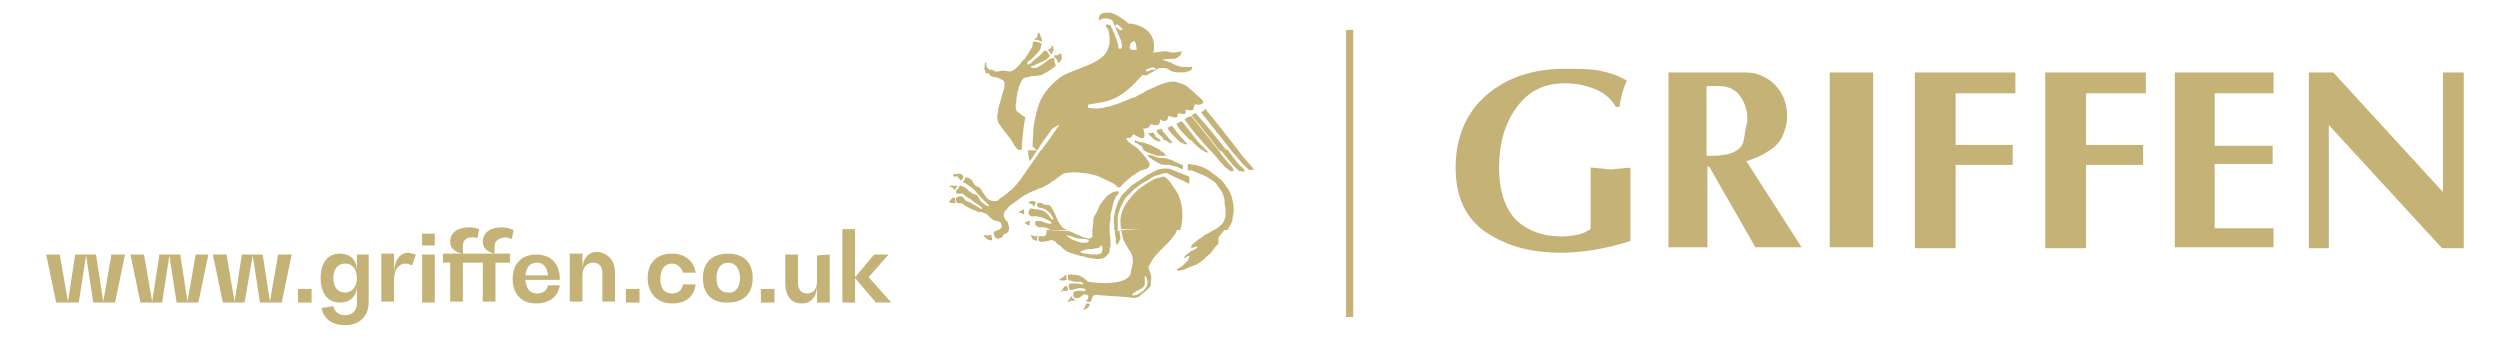
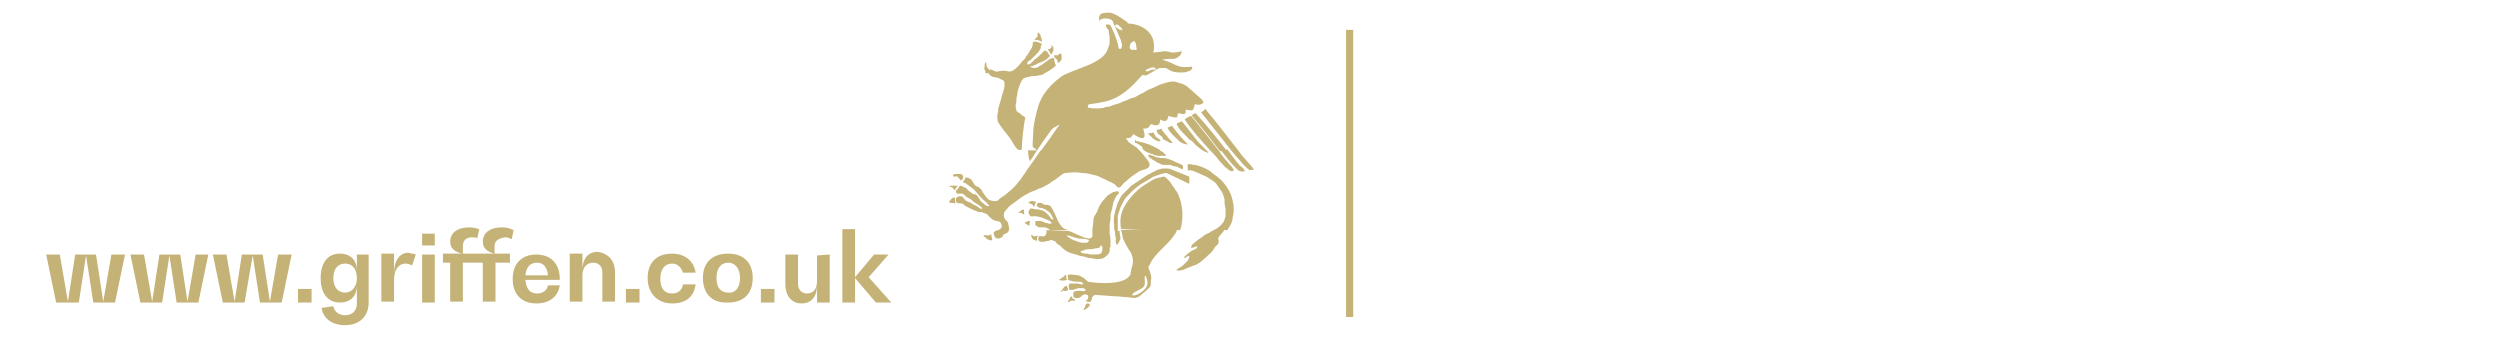
<svg xmlns="http://www.w3.org/2000/svg" version="1.1" id="Layer_1" x="0px" y="0px" viewBox="0 0 276 38" style="enable-background:new 0 0 276 38;" xml:space="preserve">
  <style type="text/css">
	.st0{fill:#C5B277;}
	.st1{fill:#C5B277;stroke:#C5B277;stroke-width:0.792;}
</style>
  <path class="st0" d="M117.8,31.6c0-0.1-0.1,0-0.2,0s-0.1,0.1-0.2,0.2s-0.1,0.1-0.1,0.2c-0.1,0.1-0.2,0.1-0.2,0.2  c0,0.1,0.2-0.1,0.3-0.1c0.1,0,0.4,0.1,0.5-0.1C117.9,32,117.9,31.8,117.8,31.6 M117.8,30.9c0.1,0-0.1-0.1-0.1-0.2s0.1-0.2,0-0.3  c-0.1-0.1-0.2,0-0.2,0.1c-0.1,0-0.1,0.1-0.1,0.1c-0.1,0-0.1,0-0.2,0.1s-0.4,0.2-0.3,0.2C117.2,31,117.5,31,117.8,30.9 M120,33.5  L120,33.5c-0.2,0.1-0.1,0.2-0.2,0.3c0,0.1,0,0.1-0.1,0.2c0,0.1-0.1,0.1-0.1,0.2c0.1,0,0.2,0,0.3-0.1c0.2-0.1,0.3-0.2,0.4-0.4  C120.4,33.5,120.1,33.5,120,33.5 M118.4,32.9c-0.1-0.1-0.1-0.2-0.1-0.2c-0.1,0-0.2,0.2-0.2,0.3c-0.1,0.1-0.2,0.2-0.2,0.3  s0.2,0,0.3-0.1c0.1,0,0.2,0,0.3,0c0.1,0,0.2,0,0.2-0.1C118.6,33,118.4,33,118.4,32.9 M134.8,16.6c0.5,0.6,0.9,1.2,1.4,1.7  c0.1,0.1,0.3,0.3,0.4,0.4c0.1,0.1,0.2,0.2,0.3,0.2c0.2,0,0.5,0.1,0.5,0c0-0.3-0.4-0.5-0.6-0.7c-0.1-0.2-0.3-0.3-0.4-0.5  c-0.3-0.4-0.6-0.8-0.9-1.2 M138.4,18.7c-0.2-0.4-0.6-0.7-0.9-1.1c-0.3-0.3-0.6-0.7-0.8-1l0,0c-1.2-1.5-2.3-3-3.5-4.4l0,0  c0-0.1-0.1-0.1-0.1-0.2c0,0-0.1,0.1-0.2,0.2l0,0c-0.1,0.1-0.3,0.2-0.3,0.2c1.1,1.4,2.4,3,3.4,4.3c0.4,0.5,0.9,1,1.2,1.4  c0.1,0.1,0.7,0.7,0.8,0.7C138.1,18.7,138.5,18.8,138.4,18.7 M113.5,16.6c0,0.5,0.1,1,0.2,1.2c0.3-0.4,0.5-0.8,0.8-1.2 M114.5,16.6  c0.5-0.8,1.1-1.6,1.6-2.3c0.2-0.2,0.4-0.3,0.6-0.4c0.3-0.2,0.3,0,0.1,0.1c-0.3,0.4-0.6,0.9-0.9,1.3c-0.3,0.4-0.5,0.7-0.8,1.1  c-0.1,0.1-0.1,0.2-0.2,0.2l0,0c-0.3,0.4-0.6,0.9-0.9,1.3s-0.6,0.8-0.9,1.3c-0.2,0.2-0.3,0.5-0.5,0.7s-0.3,0.4-0.5,0.6  s-0.3,0.3-0.5,0.5l0,0l0,0c-0.2,0.1-0.3,0.3-0.5,0.4c-0.2,0.2-0.4,0.3-0.7,0.5c-0.1,0.1-0.1,0.1-0.2,0.2s-0.2,0.1-0.3,0.1  c-0.2,0-0.4,0-0.6-0.1c-0.1,0-0.2-0.1-0.3-0.2c-0.1-0.1-0.2-0.2-0.3-0.4c-0.1-0.1-0.2-0.3-0.3-0.4c0,0,0,0,0-0.1l0,0  c-0.1-0.1-0.2-0.2-0.3-0.3c-0.1-0.1-0.3-0.1-0.4-0.2c-0.2-0.2-0.3-0.4-0.4-0.6c-0.1-0.1-0.2-0.2-0.3-0.2c-0.1-0.1-0.2-0.1-0.4-0.1  c-0.1,0,0,0.2-0.1,0.2c0,0.1-0.2,0.2-0.2,0.3c0.1,0.1,0.3,0.1,0.4,0.2s0.3,0.2,0.4,0.3c0.1,0.1,0.3,0.2,0.4,0.3l0,0l0.1,0.1  c0.2,0.2,0.4,0.5,0.6,0.7c0.1,0.1,0.3,0.3,0.4,0.4s0.3,0.2,0.4,0.4c0.1,0.1,0.2,0.1,0.2,0.2c-0.1,0.1-0.2,0.1-0.3,0  c-0.2-0.1-0.3-0.2-0.4-0.3c-0.2-0.1-0.3-0.3-0.4-0.5c-0.1-0.1-0.2-0.3-0.3-0.4c-0.1-0.1-0.3,0-0.4-0.1s-0.3-0.2-0.4-0.3  c-0.1,0-0.1-0.1-0.2-0.2l0,0c-0.1-0.1-0.2-0.2-0.3-0.2c-0.2-0.1-0.5-0.3-0.6-0.1c-0.1,0.2-0.2,0.3-0.3,0.4l0,0  c-0.1,0.1-0.1,0.2,0,0.3c0.1,0.2,0.5,0,0.7,0.1s0.3,0.3,0.5,0.4s0.4,0.2,0.5,0.3c0.2,0.2,0.5,0.4,0.7,0.5c0.1,0.1,0.3,0.2,0.4,0.3  c0,0.1,0,0.2,0,0.2c-0.3-0.1-0.4-0.3-0.7-0.4c-0.2-0.1-0.4-0.2-0.5-0.3c-0.2-0.1-0.3-0.1-0.5-0.2s-0.3-0.4-0.5-0.5s-0.4,0-0.6,0.1  c-0.1,0.2-0.1,0.5,0.1,0.6c0.1,0.1,0.4,0,0.6,0.1c0.1,0.1,0.2,0.2,0.4,0.3c0.2,0.1,0.4,0.2,0.6,0.3c0.2,0.1,0.5,0.2,0.7,0.3  c0.2,0,0.4,0,0.6,0.1s0.4,0.1,0.5,0.3c0.2,0.2,0.4,0.4,0.6,0.5s0.5,0.1,0.7,0.2c0.1,0.1,0.2,0.3,0.2,0.5c0,0.1-0.1,0.2-0.2,0.3l0,0  l0,0c-0.1,0.1-0.3,0.1-0.5,0.2c-0.1,0.1-0.2,0.1-0.2,0.2c0,0.2,0.1,0.5,0.3,0.6c0.2,0.1,0.4,0,0.6-0.1c0.1,0,0.1-0.2,0.2-0.3  c0.1-0.1,0.3-0.1,0.4-0.2s0.2-0.2,0.2-0.4v-0.1h-0.3h0.3c0-0.2-0.1-0.4-0.1-0.6c-0.1-0.2-0.3-0.3-0.4-0.5s-0.1-0.5,0-0.7  s0.3-0.3,0.4-0.5c0.1-0.1,0.3-0.3,0.5-0.4c0.3-0.2,0.5-0.4,0.8-0.6c0.4-0.3,0.8-0.5,1.2-0.7c0.3-0.1,0.6-0.2,0.9-0.4h0.1l0,0  c0.3-0.1,0.5-0.2,0.8-0.4c0.3-0.1,0.5-0.4,0.8-0.5c0.3-0.2,0.5-0.4,0.8-0.6c0.1-0.1,0.3-0.2,0.5-0.2c0.6-0.1,1.2-0.1,1.8,0  c0.6,0,1.1,0.2,1.6,0.3c0.3,0.1,0.6,0.3,0.9,0.4c0.3,0.2,0.7,0.3,1,0.5c0.2,0.1,0.3,0.4,0.5,0.4c0.3,0,0.4-0.4,0.7-0.6  c0.2-0.2,0.5-0.4,0.7-0.6c0.3-0.2,0.6-0.4,0.9-0.6c0.4-0.2,1-0.2,1.1-0.6s-0.3-0.7-0.5-1c-0.3-0.4-0.6-0.7-0.9-1l0,0l0,0  c-0.4-0.3-0.9-0.5-1.1-0.9c-0.3-0.4,0.4,0.2,0.7-0.6c0.5,0.3,1.7,1.1,1.1-0.6c0.8,0,0.6-0.3,0.9-0.5c1.2,0.5,0.9-0.6,1-0.5  c0.7,0.4,0.8,0,0.9-0.4c1.4,0.4,0.8,0,1.1-0.3c0.3,0,0.9,0.4,0.8-0.4c0.6,0.1,0.8,0.2,0.9-0.2c0-0.1,0.1-0.2,0.1-0.4  c0.4,0.1,0.6,0.1,0.9-0.1c0.1-0.1,0-0.3-0.1-0.4c-0.3-0.3-0.7-0.6-1-0.9c-0.2-0.2-0.5-0.4-0.7-0.6c-0.2-0.1-0.5-0.3-0.7-0.3  C130,9.1,129.8,9,129.5,9s-0.7,0.1-1,0.2c-0.4,0.1-0.8,0.3-1.2,0.5c0,0-0.8,0.3-1,0.5c-0.2,0.1-0.6,0.3-0.6,0.3  c-0.2,0.1-0.4,0.3-0.7,0.3c-0.3,0.1-0.6,0.3-1,0.4c-0.4,0.2-0.7,0.3-1.1,0.4c-0.2,0.1-0.5,0.2-0.7,0.2l0,0c-0.1,0-0.2,0-0.3,0.1  c-0.6,0.1-1.2,0.1-1.7,0c-0.1,0-0.1,0-0.1-0.1v-0.1c0-0.1,0.1-0.2,0.2-0.2c2.4-0.3,3.5-0.6,5.8-3.2c0.1-0.1,0.3,0.1,0.5,0  s0.5-0.3,0.7-0.4s0.3-0.2,0.5-0.3c0.2-0.1,0.4-0.1,0.6-0.1s0.3,0,0.5,0.1s0.4,0.3,0.6,0.3c0.3,0.1,0.6,0.1,0.9,0.1  c0.2,0,0.5,0,0.7-0.1c0.1,0,0.2-0.1,0.3-0.1c0.1-0.1,0.3-0.2,0.2-0.4c0-0.1-0.2,0-0.4,0c-0.1,0-0.3,0-0.4,0c-0.5,0-0.8-0.1-1.6-0.5  c-0.3-0.1-0.5-0.2-0.9-0.3c0.4-0.1,0.7-0.1,1-0.1c0.2,0,0.4,0,0.6-0.1c0.2-0.1,0.3-0.2,0.4-0.3c0.1-0.1,0.1-0.3,0.2-0.4  c0.1-0.1-0.6,0.1-0.9,0.1c-0.2,0-0.4,0-0.6-0.1c-0.2,0-0.5-0.1-0.7,0l-1,0.1c0.1-0.2,0.1-0.4,0.1-0.6c0.1-1.9-1.8-2.6-2.8-2.6  c-0.1,0-0.1-0.1-0.2-0.2c-0.2-0.1-0.4-0.3-0.6-0.4s-0.4-0.3-0.7-0.4c-0.2-0.1-0.4-0.2-0.6-0.2c-0.5,0-0.8,0-1,0.2  c-0.2,0.1-0.2,0.7-0.1,0.7c0.1-0.4,1.3-0.3,1.4,0c0.1,0.1,0.1,0.1,0.1,0.2c0.1,0.3,0.3,0.6,0.4,0.9c0.1,0.2,0.2,0.5,0.3,0.7  c0.1,0.2,0.2,0.4,0.2,0.6c0.1,0.2,0.1,0.4,0,0.6c0,0.1-0.1,0.1-0.2,0.1c-0.2-0.1-0.1-0.4-0.2-0.6c-0.2-0.7-0.5-1.4-0.8-2  c-0.1-0.1-0.3-0.1-0.4-0.1s-0.1,0.1-0.1,0.1c0,0.1,0,0.2,0.1,0.3s0.2,0.2,0.2,0.3c0,0.2,0.1,0.5,0.1,0.7s0,0.4,0,0.6  s-0.1,0.5-0.2,0.7c-0.5,1.7-3.9,2.2-5.2,3.1c-1.3,1-2.1,2-2.5,3.3l0,0c-0.2,0.7-0.4,1.5-0.5,2.3c0,0.3-0.1,1.3-0.1,2.1 M127,7.5  c0.2-0.1,0.5-0.1,0.6,0.1c0.1,0.1-0.3,0.1-0.5,0.1c-0.2,0.1-0.5,0.3-0.6,0.1C126.4,7.7,126.8,7.6,127,7.5 M124.8,4.8l0.4-0.3  l0.2,0.3l0.1,0.7h-0.6l-0.2-0.2L124.8,4.8z M123.3,3.1c-0.1-0.1-0.2-0.2-0.2-0.3s0.1,0,0.2-0.1c0.1,0,0.2,0.1,0.3,0.2  c0.1,0.1,0.3,0.2,0.3,0.4s-0.1-0.1-0.3,0C123.5,3.2,123.4,3.1,123.3,3.1 M109.4,25.9c-0.1,0-0.2,0.1-0.3,0.1c-0.2,0-0.3-0.1-0.5,0  c-0.1,0.1,0.2,0.2,0.2,0.2c0.1,0.1,0.1,0.2,0.2,0.2c0.2,0.1,0.4,0.2,0.5,0.1s0-0.3-0.1-0.5C109.6,26,109.5,25.9,109.4,25.9   M131.5,12.8c-0.1,0-0.7,0.3-0.7,0.4c0.8,1.2,1.8,2.3,2.8,3.4l0,0c0.3,0.3,0.6,0.6,0.9,1c0.2,0.3,0.5,0.5,0.7,0.8  c0.1,0.1,0.3,0.2,0.5,0.4c0.1,0,0.1,0.1,0.2,0.1c0.1,0,0.3,0,0.3-0.1c-0.1-0.3-0.3-0.5-0.5-0.7c-0.4-0.5-0.8-0.9-1.1-1.4l0,0  C133.5,15.3,132.5,14,131.5,12.8 M123.4,25.4c0-0.2,0-0.3,0-0.5c0-0.3,0-0.5,0-0.8c0-0.2,0-0.4,0.1-0.6s0.1-0.4,0.2-0.6  s0.2-0.4,0.3-0.6c0.1-0.2,0.2-0.4,0.4-0.6c0.2-0.2,0.4-0.4,0.6-0.6l0.1-0.1H125h0.1c0.2-0.2,0.4-0.3,0.6-0.5c0.3-0.2,0.6-0.4,1-0.6  c0.3-0.2,0.6-0.4,0.9-0.5c0.4-0.1,0.8-0.3,1.2-0.3l2.5,1.2v-0.8l-2-0.8c-0.2-0.1-0.4-0.1-0.6-0.1c-0.2,0-0.5,0-0.7,0.1  c-0.2,0-0.3,0.1-0.5,0.2c-0.3,0.1-0.5,0.3-0.8,0.4c-0.3,0.2-0.6,0.4-0.9,0.6s-0.6,0.4-0.9,0.6c-0.2,0.2-0.4,0.4-0.6,0.6l0,0  c-0.1,0.1-0.1,0.1-0.2,0.2c-0.2,0.2-0.3,0.3-0.4,0.5s-0.2,0.4-0.3,0.6c-0.1,0.2-0.1,0.4-0.2,0.6c-0.1,0.3-0.1,0.5-0.2,0.8  c0,0.3-0.1,0.6,0,1c0,0.3,0,0.6,0.1,0.8 M105.1,20.7c0.1,0,0.1,0.1,0.1,0.1c0.1,0,0.1,0.2,0.2,0.2c0.1-0.1,0.1-0.3,0.3-0.4  c0.1-0.1-0.2-0.1-0.3-0.1c-0.1,0-0.2,0-0.3,0c-0.1,0-0.3,0-0.3,0.1C104.8,20.6,105,20.6,105.1,20.7 M110.2,8.6  c0.2,0.1,0.4,0.2,0.6,0.3c0.1,0.1,0.1,0.3,0.1,0.5c0,0.3-0.1,0.6-0.2,0.9c-0.1,0.2-0.1,0.4-0.2,0.7s-0.2,0.7-0.3,1  c0,0.1,0,0.1,0,0.2l0,0c0,0.2-0.1,0.4-0.1,0.6c0,0.2,0,0.5,0.1,0.7c0.3,0.5,0.7,1,1.1,1.5c0.5,0.5,0.9,1.9,1.5,1.5  c0-0.6,0.2-2.8,0.4-3.5c0-0.1-0.3-0.2-0.4-0.3s-0.2-0.2-0.4-0.3c-0.1-0.1-0.1-0.1-0.2-0.2l0,0v-0.1c-0.1-0.3-0.1-0.6,0-0.8  c0-0.3,0-0.5,0.1-0.8c0-0.3,0.1-0.6,0.2-0.9c0.1-0.3,0.2-0.5,0.3-0.7c0.1-0.1,0.2-0.3,0.3-0.3c0.3-0.1,0.5-0.1,0.8-0.2  c0.3,0,0.6,0,0.9-0.1c0.2,0,0.4-0.1,0.5-0.2c0.4-0.2,0.9-0.5,1.2-0.8c0.1-0.1,0.1-0.1,0-0.2c0-0.1-0.1-0.3-0.1-0.4s0-0.3-0.1-0.3  s-0.3,0.1-0.4,0.1c-0.1,0.1-0.3,0.2-0.4,0.3c-0.1,0.1-0.3,0.2-0.4,0.3c-0.2,0.1-0.3,0.2-0.5,0.3c-0.1,0.1-0.3,0.1-0.4,0.1  s-0.3,0-0.4-0.1s0.1-0.1,0.2-0.1c0.1-0.1,0.3-0.1,0.4-0.2c0.2-0.1,0.4-0.2,0.7-0.3c0.2-0.1,0.4-0.2,0.5-0.3c0.1-0.1,0.2-0.2,0.3-0.3  c0-0.1-0.1-0.2-0.1-0.2c-0.1-0.1-0.1-0.2-0.2-0.3c-0.1-0.1-0.2-0.1-0.3-0.1c-0.2,0.1-0.2,0.3-0.4,0.4c-0.2,0.2-0.4,0.4-0.7,0.6  c-0.1,0.1-0.3,0.3-0.4,0.4s-0.4,0.2-0.4,0s0.2-0.3,0.4-0.4c0.2-0.2,0.4-0.4,0.6-0.6c0.1-0.1,0.3-0.3,0.4-0.5  c0.1-0.1,0.1-0.2,0.1-0.3c0-0.1,0.1-0.2,0.1-0.3c0-0.1-0.2-0.2-0.3-0.2c-0.1,0-0.2-0.1-0.3-0.1c-0.1,0-0.2,0-0.3,0  C114,4.7,114,4.9,114,5s-0.1,0.2-0.1,0.3c-0.1,0.1-0.1,0.2-0.2,0.3c-0.1,0.2-0.2,0.4-0.4,0.6c-0.1,0.2-0.2,0.4-0.4,0.5  c-0.3,0.4-0.6,0.8-1.1,1.1c-0.3,0.2-0.7,0-1,0s-0.5,0.1-0.8,0.1c-0.2,0-0.5-0.3-0.7-0.2c-0.2,0.1-0.2,0.5,0,0.6  C109.6,8.6,110,8.5,110.2,8.6 M114.5,4.4c0.1,0,0.2,0.1,0.3,0.1c0.1,0,0.1,0.1,0.2,0.1c0.1-0.1,0-0.2,0-0.3c0-0.1-0.1-0.2-0.1-0.2  c0-0.1,0-0.2-0.1-0.3c0-0.1-0.1-0.2-0.2-0.2c-0.1,0.1,0,0.3-0.1,0.5c-0.1,0.1-0.2,0.1-0.3,0.3C114.3,4.4,114.4,4.4,114.5,4.4   M115.7,5.5c0.1,0.1,0.2,0.2,0.2,0.3c0,0.1,0.1,0.1,0.2,0.2c0.1,0,0-0.1,0.1-0.2c0-0.1,0.1-0.2,0.1-0.3c0-0.1,0-0.1,0-0.2  s0-0.1-0.1-0.2L116.1,5c-0.1,0,0,0.1,0,0.2s-0.1,0.1-0.2,0.2C115.8,5.4,115.7,5.4,115.7,5.5C115.6,5.3,115.7,5.4,115.7,5.5   M116.7,6.6c0.1,0.1,0,0.3,0.1,0.3c0.1,0.1,0.2-0.1,0.3-0.2c0.1-0.1,0.1-0.2,0.1-0.2c0-0.1,0-0.2,0-0.3c0-0.1,0-0.2-0.1-0.3  c-0.1,0-0.2,0.1-0.3,0.2c-0.1,0-0.3,0-0.4,0s0,0.1,0,0.2C116.6,6.5,116.7,6.6,116.7,6.6 M105.7,19.5c0.1,0,0.1,0.2,0.2,0.2  c0.1,0.1,0.1,0.3,0.2,0.2c0.2-0.1,0.3-0.3,0.2-0.5c0-0.1-0.2-0.2-0.3-0.2c-0.1,0-0.3,0-0.4,0s-0.4,0-0.4,0.2  C105.3,19.6,105.6,19.4,105.7,19.5 M109,8.1c0.1,0,0.1,0,0.2-0.1c0-0.1,0-0.2,0-0.3c0-0.1,0-0.1-0.1-0.1c0-0.1-0.1-0.1-0.1-0.1  c0-0.1-0.1-0.2-0.1-0.3c0-0.1,0-0.4-0.1-0.3s-0.1,0.3-0.1,0.5c0,0.1-0.1,0.2,0,0.3s0.1,0.2,0.1,0.3S108.9,8.1,109,8.1 M130.3,25.4  c0.4-1.3,0.3-2.9-0.3-4.1c-0.1-0.1-0.1-0.2-0.2-0.3l0,0c-0.1-0.1-0.1-0.2-0.2-0.3c-0.2-0.2-0.3-0.5-0.5-0.7  c-0.1-0.1-0.3-0.3-0.4-0.4c-0.1-0.1-0.2-0.1-0.3-0.1s-0.2,0.1-0.4,0.1c-0.3,0.1-0.5,0.1-0.8,0.3c-0.5,0.3-1,0.6-1.5,1  c-1.1,1-2.1,2.3-2,3.7c0,0.2,0,0.5,0.1,0.7 M105.4,21.8L105.4,21.8c-0.2,0-0.3,0.1-0.4,0.2c-0.1,0.1-0.2,0.2-0.2,0.3  c0,0.1,0.1,0.1,0.2,0.1s0.1,0,0.2,0s0.3,0.1,0.3,0C105.4,22.2,105.5,22,105.4,21.8 M135.5,25.4c0.1-0.2,0.2-0.3,0.3-0.5  c0.2-0.3,0.3-0.7,0.3-1c0.1-0.3,0.1-0.6,0.1-0.9c0-0.4-0.1-0.8-0.2-1.2c-0.1-0.3-0.2-0.6-0.4-0.9l0,0c-0.1-0.1-0.1-0.2-0.2-0.3  c-0.2-0.3-0.5-0.7-0.8-0.9c-0.3-0.3-0.7-0.5-1-0.8c-0.3-0.2-0.7-0.4-1-0.5s-0.5-0.2-0.8-0.2c-0.2,0-0.5-0.2-0.7,0  c0,0.2,0.1,0.4,0,0.6c0.3,0,0.5,0,0.7,0.1s0.5,0.2,0.7,0.3c0.2,0.1,0.5,0.2,0.7,0.3c0.3,0.2,0.6,0.4,0.9,0.6  c0.2,0.2,0.4,0.5,0.6,0.8l0,0l0,0c0.2,0.2,0.3,0.5,0.4,0.8c0.1,0.2,0.1,0.5,0.1,0.8c0,0.2,0.1,0.4,0.1,0.7c0,0.2,0,0.5,0,0.7  c-0.1,0.2-0.1,0.5-0.3,0.7c-0.1,0.2-0.3,0.3-0.5,0.5c-0.1,0.1-0.3,0.2-0.5,0.3 M118,25.4c-0.1,0-0.2,0-0.3-0.1  c-0.2,0-0.3-0.1-0.4-0.2c-0.2-0.2-0.4-0.5-0.5-0.7s-0.2-0.5-0.3-0.7c-0.1-0.2-0.2-0.4-0.3-0.6c-0.1-0.1-0.1-0.3-0.3-0.4  c-0.2-0.1-0.4-0.1-0.6-0.1c-0.2-0.1-0.3-0.2-0.4-0.2s-0.2,0-0.3,0c-0.1,0.1-0.2,0.2-0.1,0.3c0,0.1,0.1,0.2,0.2,0.2  c0.1,0.1,0.3,0,0.4,0.1c0.1,0,0.2,0.1,0.3,0.1c0.1,0.1,0.2,0.2,0.3,0.2c0.1,0.1,0.2,0.2,0.3,0.3c0.1,0.2,0.2,0.4,0.3,0.6  c0,0.1-0.1,0-0.2,0c-0.1-0.1-0.2-0.3-0.3-0.4c-0.1-0.1-0.3-0.3-0.4-0.4c-0.2-0.1-0.3-0.2-0.5-0.2c-0.2-0.1-0.4-0.1-0.6-0.1  s-0.5-0.2-0.6,0c-0.2,0.2-0.2,0.5,0,0.7s0.5,0,0.8,0.1c0.2,0,0.3,0.1,0.5,0.1c0.2,0.1,0.5,0.2,0.7,0.3c0.1,0.1,0.3,0.1,0.4,0.3  c0,0.1-0.1,0.1-0.2,0.1c-0.2,0-0.3-0.1-0.5-0.1c-0.2-0.1-0.4-0.2-0.6-0.2c-0.1,0-0.2,0-0.4,0c-0.1,0-0.1,0.1-0.1,0.1v0.4  c0.1,0,0.2,0,0.2,0.1c0.1,0,0.1,0.1,0.2,0.1s0.1,0,0.2,0s0.2,0,0.3,0c0.1,0,0.3,0,0.4,0.1c0.1,0,0.1,0,0.2,0.1l0.1,0.1 M114.2,26.1  l-0.4-0.2l0.1,0.3l0.1,0.2l0.2,0.1l0.3,0.1c0-0.2-0.1-0.3,0.1-0.6L114.2,26.1z M113.7,24.4c-0.1,0-0.1,0-0.2,0l-0.2,0.1l-0.2,0.1  l0.3,0.2l0.2,0.1h0.1C113.6,24.8,113.7,24.6,113.7,24.4 M113,23.1l-0.2,0.1l-0.4,0.3h0.3l0.2,0.1l0.2,0.1  C113,23.4,113.1,23.3,113,23.1L113,23.1 M134,25.4c-0.2,0.1-0.4,0.2-0.5,0.3c-0.2,0.1-0.5,0.2-0.7,0.4c-0.2,0.2-0.5,0.3-0.7,0.5  s-0.6,0.4-0.6,0.7c0,0.2,0.4-0.1,0.6-0.1c0.1,0,0.1,0.2,0,0.2c-0.2,0.2-0.5,0.2-0.7,0.4c-0.3,0.2-0.5,0.4-0.7,0.6  c0,0.1,0.2,0.1,0.2,0c0.1,0,0.1-0.1,0.2-0.1c0.1,0,0.2-0.1,0.2,0c0,0.2-0.1,0.3-0.2,0.5c-0.1,0.1-0.2,0.2-0.3,0.3  c-0.2,0.2-0.3,0.3-0.5,0.4c-0.1,0.1-0.4,0.2-0.4,0.3l0,0c0.2,0.2,0.5,0,0.7,0l0,0l0,0c0.2-0.1,0.5-0.2,0.7-0.3  c0.3-0.1,0.5-0.2,0.8-0.3c0.2-0.1,0.5-0.3,0.7-0.5c0.3-0.2,0.5-0.5,0.8-0.7c0.2-0.2,0.4-0.5,0.6-0.8c0.1-0.1,0.3-0.2,0.3-0.4  c0.1-0.1,0-0.3,0-0.5c0.1-0.3,0.4-0.5,0.6-0.8c0-0.1,0.1-0.1,0.1-0.2 M113.5,22.4l0.3,0.1l0.2,0.1l0.1,0.2h0.1  c0-0.2,0.1-0.3,0.2-0.5c-0.1,0-0.2-0.1-0.4-0.1h-0.2L113.5,22.4z M115.5,25.4C115.5,25.4,115.5,25.5,115.5,25.4c0.1,0.2,0,0.3,0,0.4  s-0.1,0.2-0.1,0.2c-0.1,0.1-0.2,0.1-0.3,0.1c-0.1,0-0.3-0.1-0.4,0s-0.1,0.4,0,0.5s0.3,0.1,0.4,0.1c0.2,0,0.4-0.1,0.6-0.1  c0.1,0,0.2-0.1,0.4-0.1c0.1,0,0.2,0.1,0.3,0.1c0,0,0.2,0.1,0.2,0.2c0.1,0.1,0.2,0.2,0.4,0.3c0.2,0.2,0.4,0.4,0.7,0.6  c0.3,0.2,0.7,0.3,1.1,0.4c0.3,0.1,0.5,0.2,0.8,0.2c0.3,0.1,0.6,0.2,0.8,0.2c0.2,0,0.5,0.1,0.7,0.1s0.5,0,0.7-0.1s0.4-0.3,0.5-0.4  s0.2-0.3,0.2-0.4c0-0.2,0-0.4,0.1-0.5c0-0.1,0-0.3,0-0.4c0-0.3,0-0.6-0.1-1c0-0.1,0-0.2,0-0.3c0-0.1,0-0.3,0-0.4  c0-0.3,0-0.5,0.1-0.8c0-0.2,0-0.3,0-0.5s0.1-0.4,0.1-0.5s0.1-0.2,0.1-0.4c0-0.2,0.1-0.3,0.1-0.5c0.1-0.3,0.2-0.5,0.3-0.7  c0.1-0.2,0.4-0.3,0.3-0.5s-0.4,0-0.6,0c-0.2,0.1-0.3,0.2-0.5,0.3c-0.2,0.1-0.3,0.3-0.4,0.4s-0.3,0.3-0.4,0.5  c-0.1,0.1-0.2,0.3-0.3,0.5c-0.1,0.2-0.1,0.3-0.2,0.5s-0.2,0.3-0.3,0.5c-0.1,0.2-0.1,0.4-0.1,0.6c0,0.3-0.1,0.6-0.1,0.9  c0,0.1,0,0.1,0,0.2l0,0c0,0.2,0,0.4,0,0.5s-0.1,0.1-0.2,0.2c-0.1,0-0.2,0.1-0.3,0c-0.2,0-0.5-0.1-0.7-0.2s-0.5-0.2-0.7-0.3  c-0.2-0.1-0.4-0.2-0.7-0.3h-0.1 M120.5,27.5c0.2,0,0.4-0.1,0.6-0.1c0.1,0,0.2,0,0.3-0.1c0.1-0.1,0.1-0.2,0.2-0.2s0.1,0.2,0.1,0.3  c0,0.2,0,0.5-0.2,0.6s-0.5,0.1-0.7,0.1c-0.3,0-0.5,0-0.8-0.1c-0.2,0-0.6,0-0.7-0.2c-0.1-0.1,0.3-0.1,0.4-0.2  C120,27.5,120.3,27.5,120.5,27.5 M117.8,26c0.4,0,0.7,0.2,1.1,0.3c0.4,0.1,0.9,0,1.3,0.2c0.1,0.1-0.1,0.2-0.2,0.3c0,0-0.5,0-0.6,0  s-0.9-0.3-0.9-0.3c-0.2-0.1-0.3-0.1-0.5-0.3C117.8,26.1,117.7,26,117.8,26 M123.8,25.4v0.1c0.1,0.3,0.1,0.6,0.2,0.9  c0.1,0.2,0.2,0.4,0.3,0.6c0.2,0.3,0.3,0.6,0.5,0.8c0.4,0.8,0.3,1.3,0.1,1.9c0,0.2-0.1,0.4-0.1,0.6c-0.6,1.2-3.5,1-4.7,0.8  c-0.2-0.2-0.5-0.5-0.8-0.6c-0.3-0.2-0.7-0.1-1-0.2c-0.2,0-0.5,0-0.4,0.2c0,0.1,0,0.2,0,0.3c0,0.1,0.2,0.2,0.4,0.2  c0.2,0.1,0.5,0.1,0.7,0.1s0.4,0,0.5,0.1s0.1,0.2,0,0.2c-0.2,0-0.4-0.1-0.6-0.1c-0.1,0-0.3,0-0.4,0s-0.3,0-0.4,0s0,0.1-0.1,0.2  c0,0.1,0,0.2,0,0.3c0.1,0.2-0.1,0.2,0.3,0.2c0.1,0,0.3,0,0.4-0.1c0.2,0,0.3-0.1,0.5-0.1s0.4,0,0.6,0.1c0.1,0,0,0.2,0,0.2  c-0.2,0.1-0.4,0-0.6,0s-0.4,0-0.6,0.1c-0.1,0-0.1,0.1-0.1,0.2c0,0.1,0,0.2,0,0.3c0.1,0.1,0.1,0.2,0.2,0.2s0.3,0,0.4,0  c0.2-0.1,0.3-0.2,0.4-0.3c0.1,0,0.1-0.1,0.2-0.1s0.3,0,0.4,0.1s0,0.3,0,0.4c0,0.1-0.2,0.1-0.2,0.2c0,0.1,0.1,0.1,0.2,0.1  s0.3,0.1,0.3,0c0.2-0.2,0.1-0.6,0.4-0.7c0.2-0.1,0.5,0,0.7,0c0.5,0,1,0.1,1.5,0.1s1,0.1,1.4,0.1s0.8,0.2,1.2,0  c0.3-0.1,0.5-0.4,0.8-0.6c0.2-0.2,0.4-0.3,0.6-0.6c0.1-0.2,0-0.6,0.1-0.8c0-0.2,0-0.4-0.1-0.6c0-0.1,0-0.2-0.1-0.3  c0-0.1-0.1-0.2-0.1-0.3c0,0,0,0,0-0.1s0-0.2,0.1-0.2c0.5-1.3,2-2.2,2.7-3.3c0.2-0.2,0.3-0.5,0.4-0.8 M126.6,31.6  c-0.2,0.4-0.6,0.7-1,0.9c-0.2,0.1-0.7,0.2-0.6,0c0.3-0.4,1-0.5,1.3-0.9c0.2-0.3,0-0.8,0.1-1.1c0,0,0.1-0.1,0.1,0  C126.6,30.7,126.8,31.2,126.6,31.6 M132,16c0.2,0.2,0.4,0.3,0.6,0.5c0.1,0,0.1,0.1,0.2,0.1l0,0c0.1,0.1,0.3,0.2,0.4,0.2  c0.1,0,0.1,0.1,0.2,0.1c0,0,0-0.1-0.1-0.2l-0.1-0.1l0,0c-0.3-0.3-0.6-0.6-0.9-0.9c-0.6-0.8-1.2-1.5-1.8-2.3c-0.1,0-0.6,0.2-0.6,0.3  c0.3,0.7,0.9,1.1,1.4,1.7C131.6,15.5,131.8,15.8,132,16 M128.7,15.5c0.1,0.1,0.2,0.1,0.3,0.2c0.1,0,0.2,0.1,0.2,0.1  c0.1,0,0.3,0,0.2-0.1c-0.1-0.2-0.4-0.4-0.5-0.6c-0.2-0.2-0.4-0.5-0.6-0.7c0,0,0-0.2-0.1-0.2c-0.1,0.1-0.5,0.1-0.5,0.2  c0,0.3,0.3,0.5,0.6,0.7C128.4,15.4,128.5,15.5,128.7,15.5 M127.3,14.6c-0.1,0.1-0.3,0.1-0.5,0.1c-0.1,0.1,0.1,0.2,0.2,0.3  s0.2,0.2,0.3,0.3c0.1,0.1,0.2,0.1,0.3,0.2c0.1,0,0.2,0.1,0.3,0.1s0.3,0,0.2-0.1c-0.1-0.2-0.4-0.3-0.5-0.4  C127.5,14.9,127.4,14.7,127.3,14.6 M126.3,16.6c0.1,0.1,0.2,0.1,0.3,0.2c0.1,0,0.2,0.1,0.3,0.1c0.1,0,0.2,0.1,0.2,0.1  c0.1,0,0.2,0,0.3,0.1c0.1,0,0.2,0.1,0.4,0.1s0.3,0,0.5,0c0.1,0,0.3,0,0.4,0v-0.1c-0.1-0.1-0.2-0.2-0.3-0.3c-0.1,0-0.1-0.1-0.2-0.1  l0,0c0,0-0.1,0-0.1-0.1c-0.1-0.1-0.2-0.1-0.3-0.2c-0.1-0.1-0.3-0.1-0.4-0.2s-0.3-0.1-0.4-0.2c-0.1,0-0.2-0.1-0.3-0.1  c-0.1,0-0.2-0.1-0.3-0.1c-0.1,0-0.2-0.1-0.4-0.1c-0.1,0-0.3-0.1-0.4-0.1s-0.2,0-0.2-0.1c0,0-0.1-0.1-0.1,0s0,0.2,0,0.2  c0,0.1,0.1,0.1,0.2,0.1c0.1,0.1,0.2,0.1,0.3,0.2c0.1,0.1,0.2,0.1,0.3,0.2C126.1,16.4,126.2,16.5,126.3,16.6L126.3,16.6L126.3,16.6   M127.1,17.5c0.1,0.1,0.2,0.2,0.3,0.2c0.1,0.1,0.2,0.1,0.3,0.2c0.1,0.1,0.3,0.1,0.4,0.2c0.2,0.1,0.3,0.1,0.5,0.1c0.1,0,0.2,0,0.4,0  c0.1,0,0.3,0,0.4,0.1c0.2,0,0.3,0.1,0.5,0.1c0.1,0,0.2,0.1,0.2,0.1c0.1,0,0.1,0.1,0.2,0.1c0.1,0,0.3,0.1,0.3,0.1c0-0.2,0-0.2,0-0.4  c-0.2-0.2-0.6-0.3-0.8-0.4c-0.3-0.2-0.7-0.3-1-0.4s-0.6,0-0.9-0.1c-0.2,0-0.4-0.1-0.6-0.2c-0.2,0-0.4-0.2-0.5-0.1  c-0.1,0,0,0.2,0.1,0.3C126.9,17.4,127,17.5,127.1,17.5 M123.1,25.4c0,0.1,0,0.1,0,0.2c0,0.2,0,0.4,0.1,0.7c0,0.2-0.1,0.5,0.1,0.7  c0.1,0.1,0.2-0.3,0.3-0.4c0-0.1,0.1-0.2,0.1-0.3c0-0.2-0.1-0.4-0.1-0.7v-0.1 M131.1,15.9c-0.6-0.6-1.2-1.3-1.7-2  c-0.1,0-0.5,0.2-0.5,0.2c0.2,0.5,0.7,0.9,1.1,1.3c0.1,0.1,0.1,0.1,0.2,0.2c0.1,0.1,0.2,0.1,0.3,0.2c0.1,0,0.2,0.1,0.3,0.1  C130.8,15.9,131.2,16,131.1,15.9 M135.4,16.6c-1.1-1.4-2.2-2.8-3.4-4.1c-0.1,0-0.5,0.2-0.4,0.3c1.1,1.3,2.1,2.6,3.1,3.9" />
  <line class="st1" x1="149" y1="3.3" x2="149" y2="35" />
-   <path class="st0" d="M179.1,18.6c-0.5,0-0.9,0.1-1.3,0.1c-0.1,0-0.4,0-0.9-0.1c-0.5,0-0.9-0.1-1.3-0.1v6.8c-0.5,0.3-0.9,0.5-1.4,0.6  s-1.1,0.2-1.8,0.2c-2.2,0-3.9-0.7-5.1-1.9c-1.2-1.3-1.8-3.2-1.8-5.7c0-2.6,0.6-4.8,1.9-6.6c1.3-1.8,3-2.7,5.3-2.7  c1.2,0,2.3,0.2,3.3,0.6c1,0.4,1.8,1,2.4,2h0.4c0.1-1,0.4-2,0.8-2.9c-1-0.6-2-0.9-3-1.1s-2.3-0.2-3.9-0.2c-3.5,0-6.4,1-8.6,2.9  c-2.2,1.9-3.4,4.6-3.4,8c0,3.2,1.1,5.6,3.3,7.1s4.9,2.3,8.3,2.3c1.2,0,2.4-0.1,3.6-0.3c1.2-0.2,2.6-0.5,4.1-1v-8  C179.9,18.5,179.6,18.5,179.1,18.6 M192.7,8c1.3,0,2.4,0.5,3.3,1.4c0.9,1,1.3,2.1,1.3,3.4c0,0.8-0.2,1.5-0.5,2.2s-0.9,1.3-1.6,1.7  c-0.7,0.5-1.5,0.8-2.4,1.1l6.1,9.5h-5.1l-5.1-8.9h-0.2v8.9h-4.3V8H192.7z M188.4,17.2c0.2,0,0.4,0,0.6,0c2.1,0,3.3-0.6,3.5-1.7  s0.3-1.8,0.4-2v-0.4c0-1-0.3-1.8-0.8-2.5s-1.3-1.1-2.3-1.1h-1.4V17.2z M206.7,27.3H202V8h4.8v19.3H206.7z M222.5,8v2.3h-6.6V16h6.3  v2.2h-6.3v9.2h-4.5V8H222.5z M236.9,8v2.3h-6.6V16h6.3v2.2h-6.3v9.2h-4.5V8H236.9z M251,8v2.3h-6.5v5.8h6.4v2h-6.4v7.1h6.5v2.1  h-10.9V8H251z M257.6,8l12.1,13.2V8h2.3v19.4h-2.4l-12.5-13.6v13.6h-2.2V8H257.6z" />
  <path class="st0" d="M13.8,28.1l-1.1,5.3h-2.4l-0.8-5.2l0,0l-0.8,5.2H6.2l-1.1-5.3h1.5l0.9,5.2l0,0l0.8-5.2h2.3l0.8,5.2l0,0l0.9-5.2  C12.3,28.1,13.8,28.1,13.8,28.1z M23,28.1l-1.1,5.3h-2.4l-0.8-5.2l0,0l-0.8,5.2h-2.4l-1.1-5.3h1.5l0.9,5.2l0,0l0.8-5.2h2.3l0.8,5.2  l0,0l0.9-5.2C21.6,28.1,23,28.1,23,28.1z M32.2,28.1l-1.1,5.3h-2.4l-0.8-5.2l0,0L27,33.4h-2.4l-1.1-5.3H25l0.9,5.2l0,0l0.8-5.2H29  l0.8,5.2l0,0l0.9-5.2C30.7,28.1,32.2,28.1,32.2,28.1z M34.4,31.9v1.5h-1.5v-1.5C32.9,31.9,34.4,31.9,34.4,31.9z M40.7,28.1v5.3  c0,1.5-1,2.5-2.6,2.5c-1.4,0-2.4-0.7-2.6-1.9l1.3-0.2c0.1,0.6,0.6,1,1.3,1c0.8,0,1.3-0.5,1.3-1.3v-2l0,0c0,1.2-0.7,1.9-1.9,1.9  c-1.3,0-2.1-1-2.1-2.7s0.8-2.7,2.1-2.7c1.2,0,1.9,0.7,1.9,1.9l0,0v-1.8H40.7z M39.4,30.7c0-1-0.5-1.6-1.3-1.6s-1.3,0.6-1.3,1.6  s0.5,1.6,1.3,1.6S39.4,31.6,39.4,30.7z M45.9,28.1l-0.4,1.2c-0.2-0.1-0.5-0.2-0.7-0.2c-0.8,0-1.3,0.7-1.3,1.8v2.4h-1.4V28h1.4v2.2  l0,0c0-1.4,0.6-2.3,1.6-2.3C45.4,28,45.7,28,45.9,28.1z M46.6,25.8H48v1.3h-1.4V25.8z M46.6,28.1H48v5.3h-1.4V28.1z M54.6,27.2V28  h1.7v1h-1.6v4.3h-1.4V29h-2.2v4.3h-1.4V29h-0.8v-1H51l0,0c-0.8-0.2-1.3-0.6-1.3-1.3c0-1,0.8-1.6,2.1-1.6c0.4,0,0.8,0.1,1.1,0.2  l-0.2,1c-0.2-0.1-0.4-0.1-0.6-0.1c-0.7,0-1,0.4-1,1V28h3.5l0,0c-0.8-0.2-1.3-0.6-1.3-1.3c0-1,0.8-1.6,2.1-1.6c0.5,0,0.9,0.1,1.3,0.3  l-0.2,1c-0.2-0.1-0.5-0.2-0.7-0.2C55,26.3,54.6,26.6,54.6,27.2z M61.8,30.9H58c0.1,1,0.5,1.5,1.3,1.5c0.7,0,1.1-0.4,1.2-0.9h1.3  c-0.2,1.3-1.2,2-2.6,2c-1.6,0-2.6-1-2.6-2.7s1-2.7,2.6-2.7s2.6,1,2.6,2.7V30.9z M58,30.4h2.5C60.4,29.5,60,29,59.3,29  C58.5,29,58.1,29.5,58,30.4z M67.9,30.1v3.2h-1.4v-3.2c0-0.7-0.4-1.1-1-1.1c-0.7,0-1.2,0.5-1.2,1.4v2.9h-1.4V28h1.4v1.8l0,0  c0-1.2,0.6-2,1.7-2C67.2,28,67.9,28.8,67.9,30.1z M70.6,31.9v1.5h-1.5v-1.5C69.1,31.9,70.6,31.9,70.6,31.9z M71.5,30.7  c0-1.7,1-2.7,2.7-2.7c1.4,0,2.4,0.8,2.6,2.1h-1.4c-0.2-0.6-0.6-1-1.2-1c-0.8,0-1.3,0.6-1.3,1.7s0.5,1.6,1.3,1.6c0.7,0,1.1-0.4,1.2-1  h1.4c-0.2,1.4-1.1,2.1-2.6,2.1C72.6,33.5,71.5,32.4,71.5,30.7z M77.6,30.7c0-1.7,1-2.7,2.8-2.7c1.7,0,2.7,1,2.7,2.7s-1,2.7-2.7,2.7  C78.6,33.5,77.6,32.4,77.6,30.7z M81.7,30.7c0-1-0.5-1.7-1.3-1.7s-1.3,0.6-1.3,1.7s0.5,1.6,1.3,1.6C81.2,32.4,81.7,31.7,81.7,30.7z   M85.5,31.9v1.5H84v-1.5C84,31.9,85.5,31.9,85.5,31.9z M91.6,28.1v5.3h-1.4v-1.9l0,0c0,1.2-0.6,2-1.7,2s-1.8-0.8-1.8-2.2v-3.2h1.4  v3.2c0,0.7,0.4,1.1,1,1.1c0.7,0,1.1-0.5,1.1-1.4v-2.8L91.6,28.1L91.6,28.1z M98.4,33.4h-1.7l-2.3-2.7l0,0v2.7H93v-8.1h1.4v5.3l0,0  l2.1-2.5h1.6l-2.2,2.5L98.4,33.4z" />
</svg>